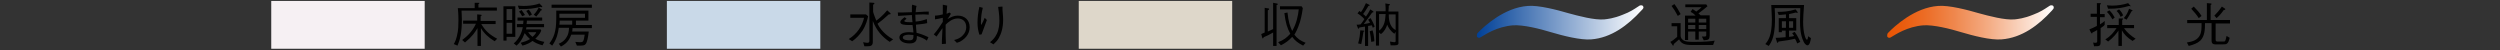
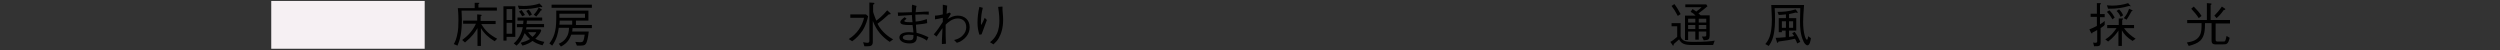
<svg xmlns="http://www.w3.org/2000/svg" viewBox="0 0 800 16" style="enable-background:new 0 0 800 16" xml:space="preserve">
  <rect x="0" y="0" width="800" height="16" fill="#333333" stroke="none" />
-   <path style="fill:#ded7ca" d="M345.2.3h49.1v15.3h-49.1z" />
-   <path d="m407.4.9 1.1.2c.1 0 .4.1.4.2 0 .2-.2.3-.4.3v13.1h-1.1v-4.3c-1 .6-2 1.1-3 1.5-.1.2-.2.4-.3.4-.1 0-.1 0-.2-.3l-.3-1.1c.4-.2.7-.3 1.1-.5V2.5l1.2.2c.1 0 .2 0 .2.2s-.2.3-.4.4v6.8c.7-.3 1.1-.5 1.7-.8V.9zm9.6 13.7c-1.7-.9-2.5-1.5-3.5-2.8-1.2 1.3-2.1 1.9-3.6 2.7l-.9-1c1.8-.7 2.7-1.4 3.9-2.7-1-1.8-1.5-3.4-1.9-6.6l1-.2c.3 3 .8 4.4 1.5 5.9 1.3-2.2 1.9-4.8 2.1-6.9h-6V2h6.9l.4.6c-.1.6-.3 2.3-.9 4.4-.8 2.5-1.5 3.6-1.8 4.1 1 1.3 1.9 1.9 3.6 2.6l-.8.9zM439.3 8.9c-.2-.5-.2-.6-.3-.8-.1 0-1 .2-1.2.2v6.4h-1V8.5l-1.8.3c0 .1-.2.4-.3.4-.1 0-.2-.2-.2-.3l-.4-1c.4 0 .8 0 1.3-.1.3-.4.8-1 1.2-1.7-.8-.9-1.8-1.6-2.2-1.8l.6-.8c.1.1.1.1.5.4.7-1 1.1-1.8 1.6-2.9l1 .5s.2.1.2.2-.2.2-.4.2c-.8 1.3-1.3 2.1-1.7 2.6.3.2.5.4.9.8.4-.5 1-1.5 1.4-2.3l.9.6s.1.1.1.2c0 .2-.2.2-.4.2-.8 1.1-1.9 2.7-2.7 3.7.8-.1 1.3-.2 2-.4-.2-.4-.3-.6-.6-1l.8-.5c.6 1 1 1.8 1.3 2.7l-.6.4zm-3 1.3c-.2 1.6-.5 2.8-.7 3.9l-1-.2c.5-1.8.6-2.9.7-4.2l1.1.1c.1 0 .2 0 .2.2-.1 0-.1.1-.3.2zm2.5 3.2c-.1-1.1-.2-2-.5-3.4l.9-.3c.2.6.5 1.5.6 3.5l-1 .2zm7.6 1.1H445l-.2-1.2c1.1.2 1.4.2 1.4.2.4 0 .4-.2.4-.5v-2.8l-.4.6c-1.3-.9-2-2.1-2.3-2.9-.3 1-.9 2.2-2 3l-.6-.5v4.2h-1v-11h3.1c0-.9 0-1.7-.1-2.5l1.2.2c.2 0 .3.1.3.2s-.1.2-.4.3c0 .6 0 .7-.1 1.9h3.2v9.8c.1.6-.1 1-1.1 1zm-5.1-9.9v5.2c.8-.5 1.4-1.5 1.7-2.5.3-1 .3-1.8.4-2.8h-2.1zm5.3 0h-2.2c0 1 0 3.9 2.2 5v-5z" />
-   <path style="fill:#c9d9e8" d="M213.4.3h49.1v15.3h-49.1z" />
  <path style="fill:#f6f0f3" d="M86.8.3h49.1v15.3H86.8z" />
  <path d="M271.6 12.5c2.7-1.7 4.3-4.2 4.9-6.8h-4.4V4.6h5l.7.6c-.2.9-.6 2.7-1.8 4.6-.9 1.3-2 2.5-3.3 3.4l-1.1-.7zm8-11.6c.2 0 .2.1.2.2 0 .2-.1.2-.4.4v2.2c0 .3.4 1.3.5 1.6.2.6.4 1 .5 1.3.6-.4 2-1.5 3.5-3.3l1 .9s.1.1.1.2c0 .2-.2.2-.6.2-1.4 1.3-2.6 2.3-3.6 3 1.3 2.7 3.9 4.4 5 5l-1.1.8c-2.4-1.6-4.2-3.6-5.4-6.7v6.7c0 1.3-.8 1.4-1.7 1.4h-1l-.4-1.3c.6.1 1 .2 1.3.2.5 0 .7-.2.7-.6V.8l1.4.1zM296.7 7.4c-1.2.3-2.8.4-3.6.5 0 .5.1 1.4.2 2.6 1.2.3 2.1.6 3.8 1.4l-.5 1.1c-.8-.6-1.6-1-3.2-1.5 0 1 0 2.4-2.3 2.4s-3.3-1-3.3-1.9c0-1.2 1.4-1.7 3-1.7.3 0 .7 0 1.5.1 0-.4-.2-2.1-.3-2.4h-1.3c-1.1 0-2.6-.1-2.6-.9 0-.6.7-1.1 1.4-1.6l.6.5c-.1.1-.2.2-.5.4-.2.1-.2.2-.2.3 0 .3.5.4 1.8.4h.8c-.1-.7-.1-.9-.2-2.3-.7 0-3.8.3-4.4.3l-.1-1.1c.7 0 2 0 4.5-.1V2.8c0-.8 0-1 .1-1.3l1.4.4c-.2.5-.2 1.3-.3 2 .8 0 2.5-.2 4.2-.2v1c-.4 0-.8-.1-1.6-.1-1 0-2.1.1-2.7.1 0 .3.1 1.6.1 2.2 1.3-.1 2.1-.3 3.6-.8l.1 1.3zm-5.9 3.7c-1 0-1.9.3-1.9.9 0 .8 1.4.9 2.1.9 1.3 0 1.3-.6 1.3-1.7-.7 0-1.1-.1-1.5-.1zM303.1 1.8c-.1.8-.1 1.7-.2 2.6.3-.1.6-.2.9-.4l.5.4c-.4.7-.8 1.3-1.1 1.7 1.3-.7 2-1.1 3.3-1.1 2.2 0 3.8 1.4 3.8 3.7 0 .8-.2 2.7-2.4 4.2-.7.5-1.1.6-1.7.8l-.9-.9c.8-.2 1.9-.5 2.8-1.5.7-.7 1.1-1.6 1.1-2.6 0-2.2-1.6-2.8-2.7-2.8-1.8 0-3.2 1.3-3.9 2v1.6c0 1.3 0 2.5.1 4.5l-1.3.1v-1c.1-2.3.1-2.6.2-4.1-.5.7-1.1 1.5-1.9 2.7l-.9-.7c1.1-1.2 2-2.6 2.9-4V5.7c-.8.2-1.9.4-2.5.5V5c1 0 2.1-.3 2.5-.4V1.5l1.4.3zM314.5 2.5c-.4 1.5-.6 3.1-.6 4.8 0 .3 0 .4.1.7.4-.7.8-1.5 1.1-2.3l.7.7c-.3.9-.5 1.3-1.7 4.6l-.7.1c-.4-1.3-.6-2.4-.6-3.8 0-1.7.2-3.4.6-5.1l1.1.3zm6.3-.4v1.1c.2 2.2.2 2.5.2 3.2 0 2.5-.6 4.4-1.4 5.8-.5.9-1 1.3-1.7 2l-1.1-.7c.6-.5 1.5-1.2 2.2-2.7.7-1.5.8-3.1.8-4.2 0-2.1-.3-3.4-.4-4.4l1.4-.1zM147.7 3.6c0 .6.1 1.6.1 2.7 0 4.2-.6 6.5-1.4 8.3l-1.2-.5c.4-.6.9-1.6 1.3-4 .1-.6.2-1.7.2-3.6 0-.5 0-2.2-.2-3.9h5.4V.9h1.2c.1 0 .3 0 .3.1s-.1.2-.3.3v1.1h5.9v1h-11.3zm10.6 9.6c-2-1.2-3.4-2.5-4.4-4.2v5.7h-1.1V9c-.8 1.3-1.5 2.5-4 4.6l-.9-.8c1.2-.9 3.1-2.4 4.4-5.2h-4.1v-1h4.5v-2l1.1.1c.1 0 .3 0 .3.2s-.2.3-.3.3v1.5h4.8v1H154c1.3 2.1 2.5 3.3 5.1 4.7l-.8.8zM162.1 11.8V13h-1V2h3.8v9.8h-2.8zm1.8-8.9h-1.8v3.5h1.8V2.9zm0 4.4h-1.8v3.5h1.8V7.3zm4.6 1.2c-.1.6-.1.6-.2.9h4.7l.2.4c-.5 1.3-1.5 2.2-1.9 2.6 1.1.6 1.9.8 2.9 1l-.6 1.1c-1.5-.4-2.3-.8-3.2-1.4-.8.6-1.7 1.1-3.2 1.5l-.6-.9c1.1-.3 2-.6 3-1.2-.8-.7-1.2-1.2-1.7-1.9-.9 2.3-1.6 3.1-2.6 4l-.9-.7c2-1.7 2.7-4.1 2.9-5.2h-1.9v-1h2c0-.2.1-.7.1-1.1h-1.9v-1h7.9v1h-4.9c0 .2 0 .5-.1 1.1h5.6v1h-5.6zm4.9-6.2c-.1 0-.2 0-.4-.1-2.1.5-3.9.8-6.9.7l-.4-1.1c.4 0 1 .1 1.9.1 1.5 0 2.9-.2 3.7-.4.5-.1.8-.2 1.3-.4l.8.8c.1.1.1.1.1.2.1.1 0 .2-.1.2zm-6.3 2.9c-.3-.6-.8-1.3-1-1.5l.8-.5c.4.5.8 1.2 1.1 1.6l-.9.4zm2.3-.1c-.2-.4-.6-1.1-1-1.6l.8-.4c.3.3.8 1 1 1.6l-.8.4zm-.4 5.2c.4.6.8 1 1.4 1.5.8-.7 1.1-1.2 1.2-1.5H169zm4.1-7c-.6 1-1.1 1.5-1.5 2l-.8-.6c.9-.9 1.4-1.9 1.6-2.3l.9.6c.1 0 .1.1.1.2.1.1-.1.1-.3.1zM183.2 8.9c0 .3 0 .7-.1 1.2h5.3c-.2 1.8-.5 3.4-1 4-.4.5-.8.5-2.8.5l-.5-1.2c.9.1 1.5.1 1.6.1.8 0 1.1-.1 1.4-2.4h-4.3c-.5 1.2-1 2.6-3.3 3.8l-.7-.9c.9-.4 1.8-.9 2.5-2.1.6-.9.7-1.7.8-3h-3.3c-.2 1.6-.6 3.6-2.1 5.7l-.9-.7c1.3-1.7 2.2-3.6 2.2-7.9V3.4h10.3v3.2h-4V8h5.1v1h-6.2zm-6.7-6.4v-1h12.9v1h-12.9zm6.6 4.1h-4c0 .5 0 .6-.1 1.3h4.1V6.6zm4.1-2.2H179v1.3h8.2V4.4zM548.2 14.4h-6.8c-2.5 0-3.4-.5-4.1-1.8-.3.3-.9.8-1.7 1.5 0 .2 0 .5-.2.5-.1 0-.2-.1-.2-.2l-.7-1c.6-.3 1.3-.8 2.2-1.6V8.4h-1.8v-1h2.9v4c0 .9.7 1.5 1.3 1.7.5.2 1.1.3 3 .3 3.6 0 5.5-.2 6.6-.4l-.5 1.4zm-11.3-9.3c-.8-1.5-1.3-2.3-2-3.2l.9-.6c.7.9 1.3 1.9 2 3.2l-.9.6zm8.3 7.8-.6-1.2h.8c.6 0 .6-.2.6-.6v-1h-2.4v2.6h-1.1v-2.6h-2.3v2.7h-1V5h3.4c-.4-.4-.8-.8-1.6-1.2l.6-.9c.3.2.4.2 1.2.8 1.1-.8 1.2-.9 1.7-1.4h-5.2v-.9h6.7l.4.6c-1.2 1-1.8 1.5-2.9 2.3.4.3.6.5.7.6h2.9v6.5c-.1 1.2-.2 1.4-1.9 1.5zM542.5 6h-2.3v1.2h2.3V6zm0 2h-2.3v1.3h2.3V8zm3.5-2h-2.4v1.2h2.4V6zm0 2h-2.4v1.3h2.4V8zM577.3 1.6c-.2 2.6-.3 4.2-.3 5.4 0 3.6.8 5.7 1.2 5.7.1 0 .3 0 .4-1.1l.9.6c-.1.8-.4 2.3-1.1 2.3-.7 0-1.3-1.2-1.3-1.3-1-2.1-1.1-4.5-1.1-6.5 0-1 0-1.3.1-4.1h-8.2c.1 1.1.1 2.3.1 3.5 0 1 0 3.5-.6 5.7-.4 1.5-1 2.3-1.4 2.9l-1.1-.6c.9-1.1 2.1-2.6 2.1-7.9 0-1.2-.1-2.1-.2-4.6h10.5zm-5.8 8.2h-1.3v.5h-1V5.8h2.3V4.6c-1.2.1-1.7.2-2.3.2l-.4-1c1.7 0 3.6-.1 5.8-.8l.6.8.1.2c0 .1-.1.1-.2.1-.2 0-.3 0-.4-.1-.9.2-1.5.4-2.2.5v1.3h2.3v4h-2.3v2c.7-.1 1.1-.1 1.6-.3-.2-.3-.5-.8-.6-.9l.8-.4c.3.4.9 1.2 1.8 3.2l-1 .5c-.2-.6-.4-1-.7-1.5-1.3.3-2.8.6-5.3.9 0 .1-.1.4-.3.4-.1 0-.2-.2-.2-.3l-.4-1.3c.6 0 1 0 3.2-.2V9.8zm0-.9V6.8h-1.3v2.1h1.3zm2.3 0V6.8h-1.3v2.1h1.3zM672.2 9v4.4c0 1.4-.4 1.4-2.1 1.4l-.3-1.2c.4.1.6.1.7.1.6 0 .6-.3.6-.5V9.6c-.6.4-1.1.6-1.5.8 0 .2-.1.3-.2.3s-.2-.1-.3-.3l-.5-1c.7-.3 1.5-.6 2.4-1.1V5.4h-2v-1h2V1h1c.1 0 .3 0 .3.2 0 .1-.1.1-.3.3v3h1.5v1H672v2.3c.8-.5 1.2-.8 1.5-1.1v1.2c-.2.4-.6.6-1.3 1.1zm10.2 4.1c-1.7-1.1-2.7-2.1-3.4-3.4v5h-1.1V9.8c-.6.9-1.5 2.1-3.3 3.5l-.9-.7c1.7-1 2.7-2.3 3.6-3.6h-3V8h3.7V5.9h1.1c.1 0 .3 0 .3.1s0 .1-.3.4V8h3.8v1h-3.2c.9 1.4 2.3 2.5 3.7 3.4l-1 .7zM681.7 2c-.1 0-.4-.1-.4-.1-2.1.6-3.6.9-6.7.9l-.4-1.1c.4 0 1 .1 1.7.1 1.7 0 3.6-.3 5.1-.8l.7.8c.1.1.1.1.1.2s0 0-.1 0zM676 6.2c-.6-1-1-1.6-1.8-2.4l.8-.5c.8.8 1.2 1.4 1.7 2.3l-.7.6zm2.6-.8c-.4-.9-.7-1.3-1.3-1.9l.8-.5c.7.7 1 1.2 1.3 1.9l-.8.5zm3.5-1.8c-.6 1.2-1.1 1.9-1.6 2.7l-.9-.5c.9-1 1.3-1.8 1.7-3l.9.4c.1 0 .2.1.2.2.1.1-.1.1-.3.2zM711.3 14.2h-2.4c-1.2 0-1.2-.8-1.2-1.4V7.4h-2.1c0 2.1-.1 4.2-1.5 5.6-1 .9-2.2 1.3-3.7 1.7l-.6-1.1c1.9-.3 3.3-.8 4.1-2.2.6-1.1.6-2.2.6-4h-4.6v-1h6.3V1l1.2.1s.3 0 .3.2c0 .1-.1.2-.3.3v4.8h6.2v1.1H709v5c0 .7.1.8.8.8h1.5c.4 0 .7 0 .8-.3.1-.1.2-.7.4-1.5l1 .6c-.5 2.1-1 2.1-2.2 2.1zm-7.7-8.4c-.6-1-1.4-1.9-2.4-3l.8-.7c1 1 1.8 1.9 2.5 3l-.9.7zm8-2.6c-.9 1.3-1.7 2.1-2.3 2.6l-.7-.8c.8-.8 1.5-1.6 2.4-2.9l.9.6c.2.1.2.2.2.2 0 .3-.3.3-.5.3z" />
  <linearGradient id="a" gradientUnits="userSpaceOnUse" x1="-354.181" y1="-917.472" x2="-300.935" y2="-917.472" gradientTransform="rotate(180 85.801 -455.136)">
    <stop offset="0" style="stop-color:#fff" />
    <stop offset="1" style="stop-color:#004097" />
  </linearGradient>
-   <path d="M525.2 3.4c-4.3 4.7-9.6 8.7-16 9.2-3.4.3-9.2-1.2-12.9-2.3-3.6-1.1-8.8-2.4-12.1-2.2-5.2.4-9 3-10.2 3.7-.3.2-.5.3-.7.3-.2 0-.7-.1-.7-.6 0-.2 0-.6.2-.9 2.1-2.2 8.6-8.2 16.1-8.7 3.4-.3 9.5 1.3 12.9 2.3 3.3.9 8.5 2.3 11.6 2 .9-.1 3-.3 5.9-1.5 2.4-.9 3.5-1.7 4.9-2.6.4-.3.6-.4.9-.4.3 0 .8 0 .8.8-.1.3-.4.6-.7.9z" style="fill:url(#a)" />
+   <path d="M525.2 3.4z" style="fill:url(#a)" />
  <linearGradient id="b" gradientUnits="userSpaceOnUse" x1="-485.526" y1="-917.472" x2="-432.28" y2="-917.472" gradientTransform="rotate(180 85.801 -455.136)">
    <stop offset="0" style="stop-color:#fff" />
    <stop offset=".161" style="stop-color:#fadbca" />
    <stop offset=".39" style="stop-color:#f4ac84" />
    <stop offset=".597" style="stop-color:#ef874d" />
    <stop offset=".774" style="stop-color:#ec6c25" />
    <stop offset=".914" style="stop-color:#ea5b0d" />
    <stop offset="1" style="stop-color:#e95504" />
  </linearGradient>
-   <path d="M656.6 3.4c-4.3 4.7-9.6 8.7-16.1 9.2-3.5.3-9.2-1.2-12.9-2.3-3.6-1.1-8.8-2.4-12.1-2.2-5.2.4-9 3-10.2 3.7-.3.2-.5.3-.7.3-.2 0-.7-.1-.7-.6 0-.2 0-.6.2-.9 2.1-2.2 8.6-8.2 16.1-8.7 3.4-.3 9.5 1.3 12.9 2.3 3.3.9 8.5 2.3 11.6 2 .9-.1 3-.3 5.9-1.5 2.4-.9 3.5-1.7 4.9-2.6.4-.3.6-.4.9-.4.3 0 .8 0 .8.8 0 .3-.4.6-.6.9z" style="fill:url(#b)" />
</svg>